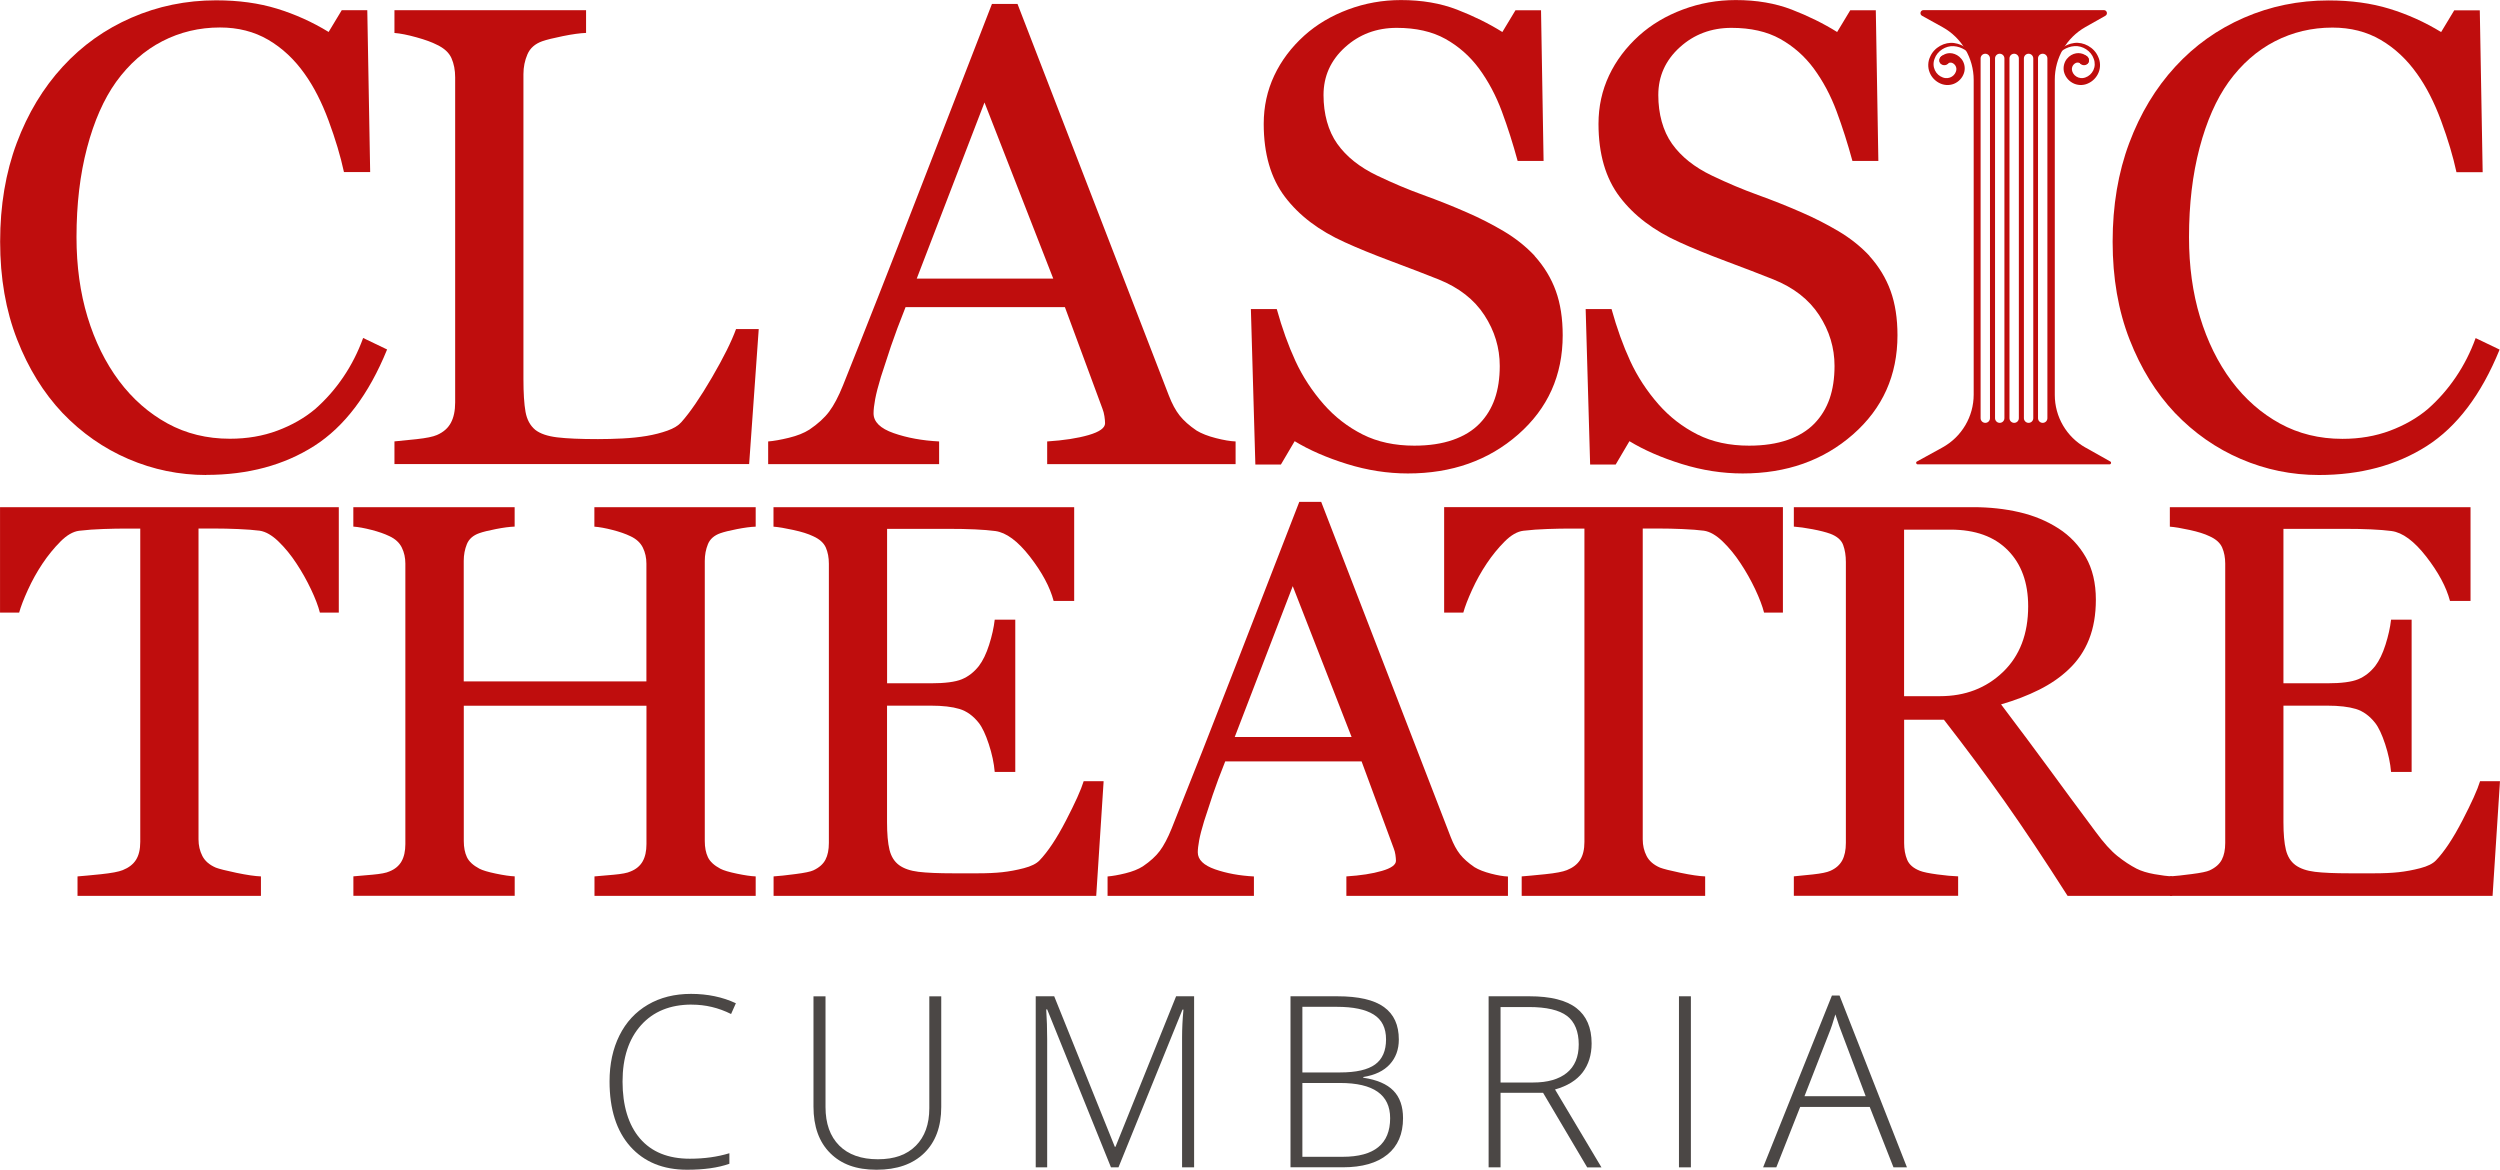
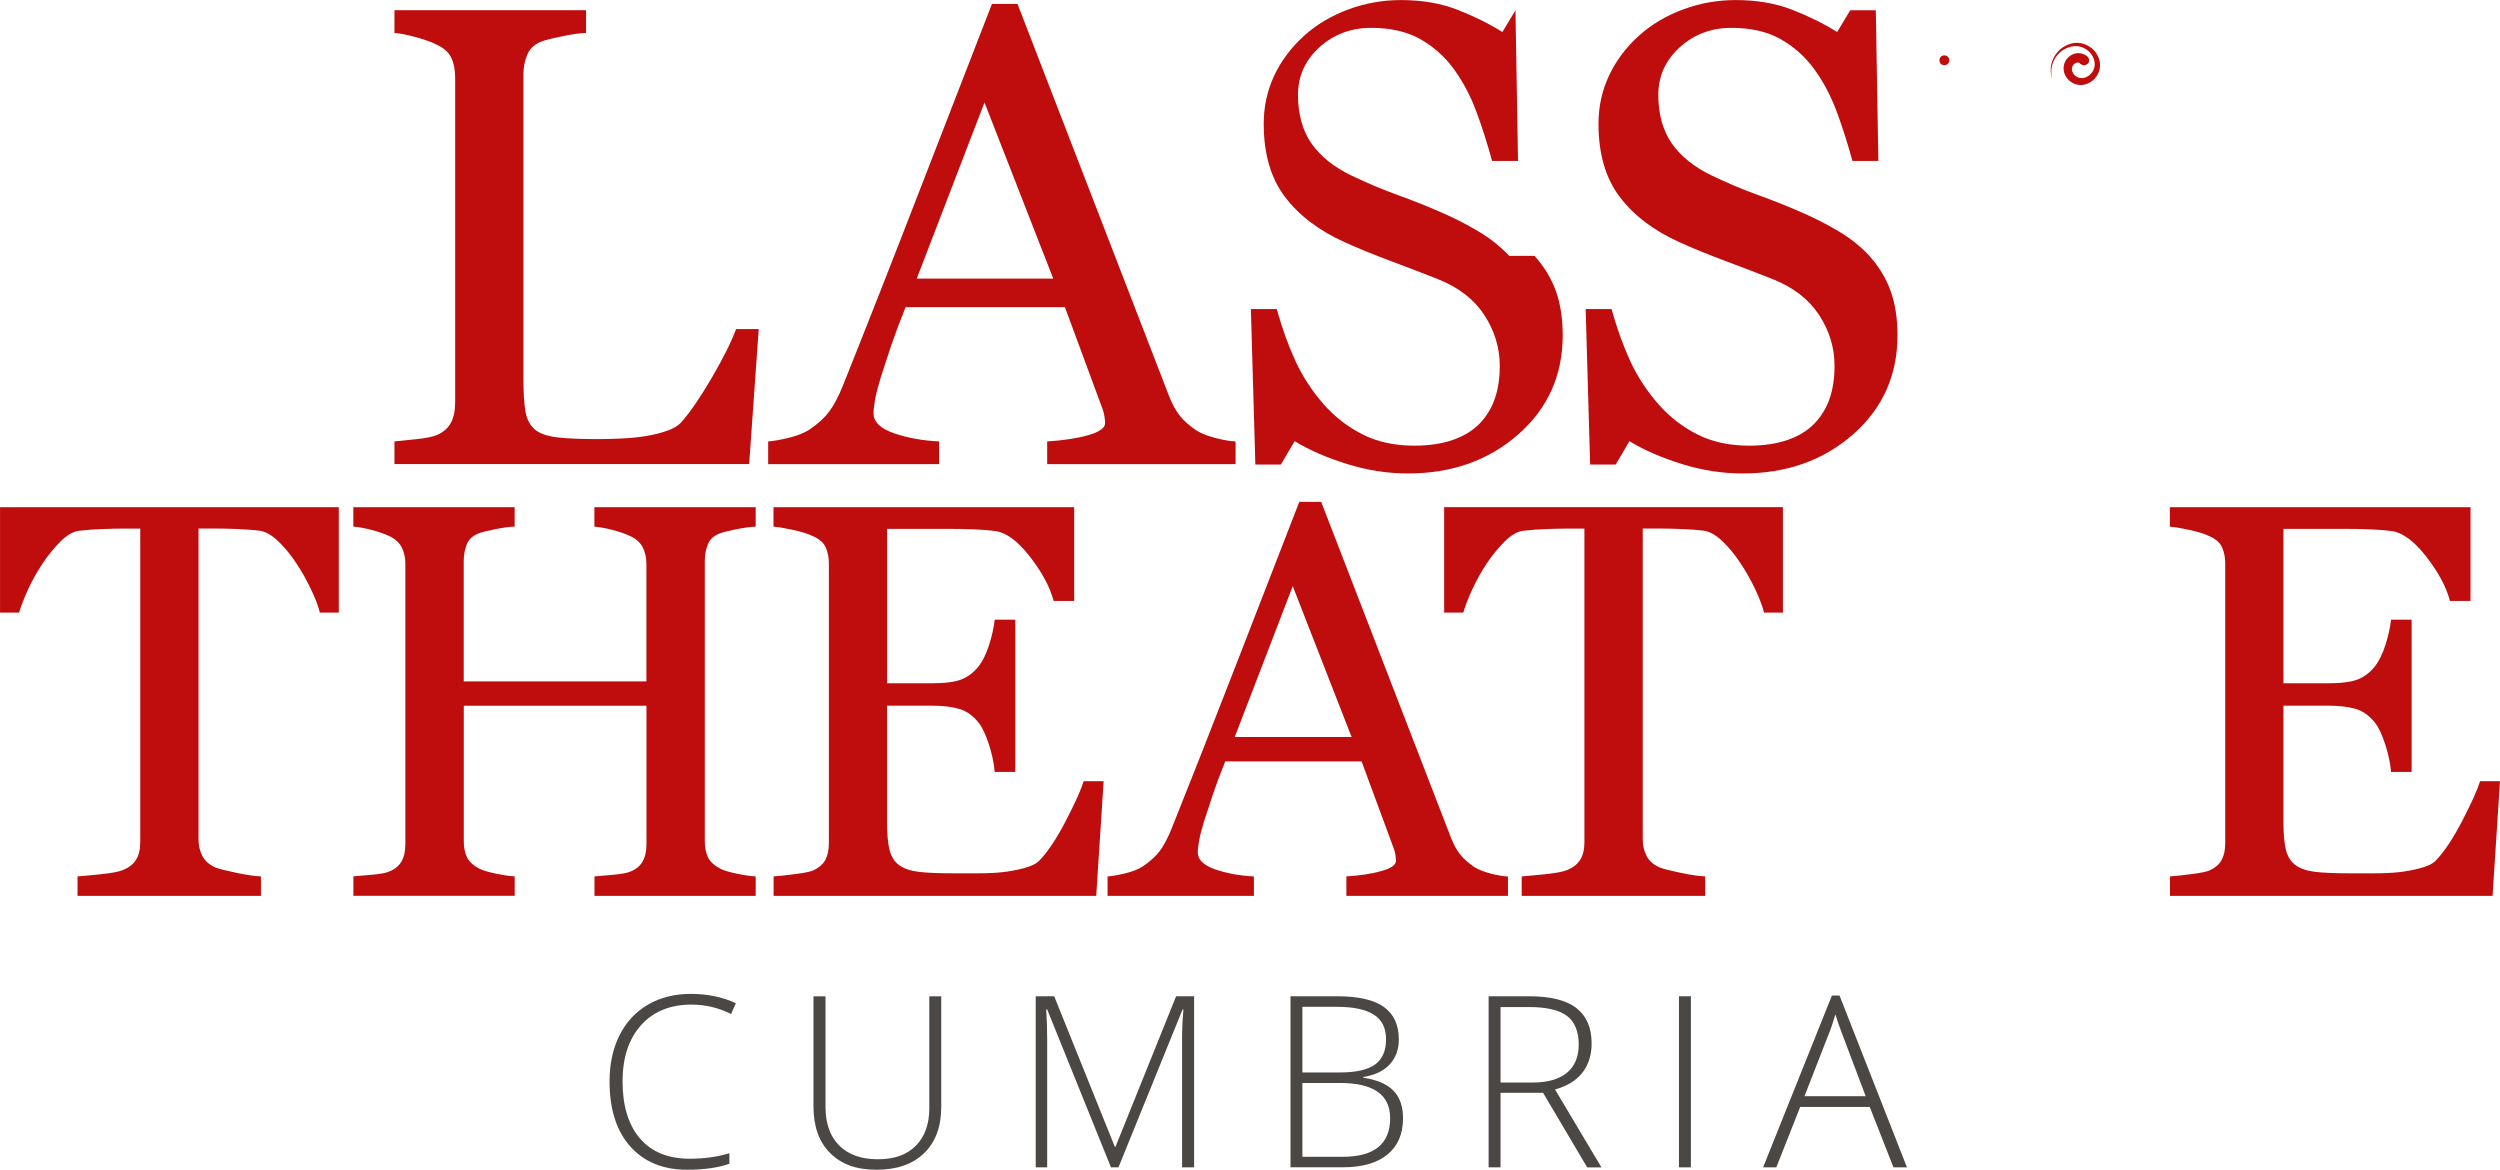
<svg xmlns="http://www.w3.org/2000/svg" id="Classic_Theatre_Cumbria_Logo" data-name="Classic Theatre Cumbria Logo" width="165.6mm" height="77.48mm" viewBox="0 0 469.41 219.63">
  <defs>
    <style> .cls-1 { fill: #4b4745; } .cls-2 { fill: #bf0d0d; } </style>
  </defs>
  <g id="curve-right">
    <path class="cls-2" d="M385.35,14.82s-.02-.11-.07-.3c-.05-.2-.09-.49-.11-.86-.03-.74.12-1.85.83-2.91.68-1.05,2-1.99,3.52-2.09,1.51-.11,3.11.89,3.61,2.38.28.72.24,1.5-.07,2.15-.31.65-.87,1.14-1.49,1.35-.61.23-1.24.13-1.71-.17-.47-.29-.76-.79-.82-1.22-.12-.87.63-1.41,1.03-1.4.39-.02.56.19.58.19.09.08.23.09.43.11.2.02.44.04.68-.03.23-.07.43-.26.46-.56.04-.29-.1-.68-.43-.95-.04-.03-.21-.17-.54-.32-.32-.14-.83-.28-1.44-.18-.61.11-1.23.43-1.72,1.04-.48.59-.75,1.49-.56,2.39.2.87.78,1.67,1.63,2.13.83.47,1.96.53,2.86.11.9-.38,1.66-1.15,2.03-2.09.38-.93.34-2.03-.08-2.91-.76-1.82-2.78-2.85-4.51-2.61-1.75.24-3.06,1.36-3.71,2.51-.68,1.16-.75,2.32-.67,3.07.04.38.1.67.16.86.06.19.09.3.09.3Z" />
  </g>
  <g id="curve-left">
-     <path class="cls-2" d="M371.04,14.82s.03-.1.09-.3c.06-.19.12-.49.16-.86.08-.75.01-1.9-.67-3.07-.65-1.15-1.97-2.27-3.71-2.51-1.73-.24-3.75.79-4.51,2.61-.42.88-.46,1.99-.08,2.91.36.94,1.12,1.7,2.03,2.09.91.41,2.03.36,2.86-.11.85-.46,1.43-1.26,1.63-2.13.2-.9-.07-1.8-.56-2.39-.49-.61-1.11-.92-1.72-1.04-.61-.11-1.12.03-1.44.18-.33.15-.49.29-.54.32-.33.26-.47.66-.43.95.03.3.23.49.46.56.24.07.48.05.68.03.2-.02.34-.04.43-.11.02,0,.19-.21.58-.19.4,0,1.15.53,1.03,1.4-.07.43-.35.93-.82,1.22-.47.3-1.09.4-1.71.17-.63-.22-1.19-.7-1.49-1.35-.31-.65-.35-1.43-.07-2.15.5-1.48,2.1-2.48,3.61-2.38,1.52.1,2.84,1.04,3.52,2.09.72,1.05.86,2.17.83,2.91-.01.37-.06.67-.11.86-.04.2-.07.3-.07.3Z" />
-   </g>
+     </g>
  <circle id="ball" class="cls-2" cx="365.08" cy="11.32" r=".92" />
  <circle id="ball-2" data-name="ball" class="cls-2" cx="391.31" cy="11.32" r=".92" />
-   <path id="column" class="cls-2" d="M391.61,84.05l4.64,2.61c.25.14.15.53-.14.53h-36.04c-.29,0-.39-.39-.14-.53l4.78-2.63c3.63-1.99,5.88-5.8,5.88-9.94V15.02c0-4.12-2.24-7.92-5.84-9.92l-3.86-2.14c-.51-.28-.31-1.06.27-1.06h33.88c.58,0,.79.77.28,1.06l-3.75,2.12c-3.55,2.01-5.75,5.78-5.75,9.86v59.23c0,4.1,2.21,7.88,5.78,9.88ZM384.43,78.52V10.97c0-.48-.39-.88-.88-.88s-.88.39-.88.88v67.55c0,.48.39.88.88.88s.88-.39.88-.88ZM381.78,78.52V10.97c0-.48-.39-.88-.88-.88s-.88.39-.88.88v67.55c0,.48.39.88.88.88s.88-.39.88-.88ZM379.07,78.52V10.97c0-.48-.39-.88-.88-.88s-.88.39-.88.88v67.55c0,.48.39.88.88.88s.88-.39.88-.88ZM376.36,78.52V10.97c0-.48-.39-.88-.88-.88s-.88.39-.88.88v67.55c0,.48.39.88.88.88s.88-.39.88-.88ZM373.65,78.52V10.97c0-.48-.39-.88-.88-.88s-.88.39-.88.88v67.55c0,.48.39.88.88.88s.88-.39.88-.88Z" />
  <g id="cumbria">
    <path class="cls-1" d="M129.87,188.63c-4.03,0-7.2,1.29-9.51,3.87-2.31,2.58-3.47,6.11-3.47,10.59s1.09,8.14,3.27,10.68c2.18,2.54,5.3,3.8,9.36,3.8,2.7,0,5.17-.34,7.43-1.03v1.98c-2.12.75-4.78,1.12-7.95,1.12-4.51,0-8.06-1.46-10.66-4.37-2.59-2.91-3.89-6.99-3.89-12.22,0-3.27.62-6.14,1.86-8.63,1.24-2.49,3.02-4.41,5.34-5.77,2.32-1.36,5.02-2.03,8.1-2.03s5.94.59,8.42,1.76l-.9,2.02c-2.34-1.17-4.8-1.76-7.38-1.76Z" />
    <path class="cls-1" d="M176.73,187.07v20.79c0,3.69-1.07,6.58-3.21,8.66s-5.12,3.12-8.94,3.12-6.62-1.04-8.71-3.13c-2.09-2.09-3.13-5-3.13-8.73v-20.7h2.26v20.79c0,3.09.86,5.5,2.57,7.22,1.71,1.72,4.14,2.58,7.27,2.58s5.43-.85,7.12-2.54c1.68-1.69,2.53-4.04,2.53-7.04v-21.01h2.24Z" />
    <path class="cls-1" d="M208.6,219.19l-11.98-29.66h-.18c.12,1.82.18,3.68.18,5.58v24.08h-2.15v-32.12h3.47l11.38,28.26h.13l11.38-28.26h3.38v32.12h-2.26v-24.35c0-1.7.09-3.46.26-5.27h-.18l-12.02,29.62h-1.43Z" />
    <path class="cls-1" d="M242.3,187.07h8.81c3.97,0,6.88.67,8.75,2.02s2.79,3.38,2.79,6.11c0,1.86-.57,3.41-1.7,4.65-1.14,1.24-2.79,2.03-4.98,2.38v.13c2.56.38,4.45,1.19,5.66,2.43,1.21,1.24,1.81,2.96,1.81,5.17,0,2.96-.98,5.24-2.94,6.83-1.96,1.6-4.75,2.39-8.35,2.39h-9.84v-32.12ZM244.54,201.37h7.08c3.02,0,5.21-.5,6.58-1.5,1.37-1,2.05-2.57,2.05-4.71s-.77-3.69-2.32-4.66c-1.54-.97-3.85-1.45-6.91-1.45h-6.48v12.33ZM244.54,203.35v13.86h7.56c5.95,0,8.92-2.42,8.92-7.25,0-4.41-3.14-6.61-9.4-6.61h-7.08Z" />
    <path class="cls-1" d="M281.75,205.19v14h-2.24v-32.12h7.65c3.98,0,6.93.74,8.83,2.21,1.9,1.47,2.86,3.69,2.86,6.65,0,2.15-.57,3.97-1.7,5.45-1.14,1.48-2.86,2.54-5.17,3.19l8.72,14.63h-2.68l-8.28-14h-7.98ZM281.75,203.26h6.13c2.71,0,4.81-.6,6.31-1.81,1.49-1.21,2.24-2.99,2.24-5.35s-.73-4.23-2.2-5.34-3.85-1.67-7.16-1.67h-5.32v14.17Z" />
    <path class="cls-1" d="M315.25,219.19v-32.12h2.24v32.12h-2.24Z" />
    <path class="cls-1" d="M351.06,207.85h-13.05l-4.48,11.34h-2.48l12.92-32.26h1.43l12.66,32.26h-2.53l-4.46-11.34ZM338.82,205.83h11.49l-4.37-11.58c-.37-.91-.81-2.17-1.32-3.78-.4,1.41-.83,2.68-1.3,3.82l-4.5,11.54Z" />
  </g>
  <g id="theatre">
    <path class="cls-2" d="M63.61,115.03h-3.55c-.31-1.23-.87-2.7-1.68-4.4-.81-1.7-1.71-3.3-2.71-4.81-1.03-1.58-2.16-2.96-3.38-4.14s-2.4-1.86-3.53-2.03c-1.07-.14-2.41-.24-4.02-.31-1.62-.07-3.11-.1-4.48-.1h-2.99v58.37c0,1.13.24,2.17.72,3.11.48.94,1.32,1.67,2.52,2.19.62.24,1.91.57,3.88.98,1.97.41,3.5.63,4.6.67v3.65H14.55v-3.65c.96-.07,2.42-.21,4.4-.41,1.97-.21,3.33-.46,4.09-.77,1.13-.45,1.96-1.09,2.49-1.93.53-.84.8-1.96.8-3.37v-58.83h-2.98c-1.06,0-2.38.03-3.96.08-1.58.05-3.09.16-4.53.33-1.13.14-2.31.81-3.52,2.03s-2.34,2.6-3.37,4.14c-1.03,1.54-1.94,3.18-2.73,4.91-.79,1.73-1.34,3.16-1.65,4.29H0v-19.8h63.61v19.8Z" />
    <path class="cls-2" d="M141.91,168.21h-30.29v-3.65c.82-.07,2.01-.17,3.57-.31,1.56-.14,2.63-.34,3.21-.62,1.03-.41,1.78-1.04,2.26-1.88.48-.84.72-1.93.72-3.26v-25.97h-34.3v25.4c0,1.2.2,2.21.59,3.03.39.82,1.17,1.54,2.34,2.16.58.31,1.62.62,3.11.93s2.67.48,3.52.51v3.65h-30.29v-3.65c.82-.07,2.01-.17,3.57-.31,1.56-.14,2.63-.34,3.21-.62,1.03-.41,1.78-1.04,2.26-1.88.48-.84.72-1.93.72-3.26v-52.66c0-1.1-.22-2.1-.67-3.01-.45-.91-1.22-1.62-2.31-2.13-.93-.45-2.05-.84-3.37-1.18-1.32-.34-2.46-.55-3.42-.62v-3.65h30.29v3.65c-.96.03-2.13.19-3.52.46-1.39.27-2.43.53-3.11.77-1.17.41-1.95,1.1-2.34,2.06-.39.96-.59,2.01-.59,3.14v22.63h34.3v-22.11c0-1.1-.22-2.1-.67-3.01-.45-.91-1.22-1.62-2.31-2.13-.93-.45-2.05-.84-3.37-1.18-1.32-.34-2.46-.55-3.42-.62v-3.65h30.29v3.65c-.96.03-2.13.19-3.52.46-1.39.27-2.43.53-3.11.77-1.17.41-1.95,1.1-2.34,2.06-.39.96-.59,2.01-.59,3.14v52.61c0,1.2.2,2.21.59,3.03.39.82,1.17,1.54,2.34,2.16.58.31,1.62.62,3.11.93,1.49.31,2.67.48,3.52.51v3.65Z" />
    <path class="cls-2" d="M207.22,146.71l-1.39,21.5h-60.58v-3.65c1.03-.07,2.4-.21,4.11-.44,1.71-.22,2.83-.45,3.34-.69,1.1-.51,1.86-1.18,2.29-2.01.43-.82.64-1.87.64-3.14v-52.45c0-1.13-.19-2.13-.57-3.01-.38-.87-1.17-1.59-2.37-2.13-.93-.45-2.17-.84-3.73-1.18-1.56-.34-2.8-.55-3.73-.62v-3.65h56.46v17.59h-3.86c-.69-2.61-2.17-5.37-4.45-8.31-2.28-2.93-4.45-4.53-6.5-4.81-1.06-.14-2.33-.24-3.81-.31-1.47-.07-3.15-.1-5.04-.1h-11.47v29h8.23c2.64,0,4.57-.25,5.79-.75,1.22-.5,2.29-1.33,3.21-2.49.75-.99,1.4-2.32,1.93-3.99.53-1.66.88-3.23,1.05-4.71h3.86v28.59h-3.86c-.14-1.65-.51-3.39-1.11-5.22-.6-1.83-1.23-3.16-1.88-3.99-1.06-1.34-2.27-2.21-3.63-2.62-1.35-.41-3.15-.62-5.37-.62h-8.23v21.87c0,2.19.15,3.92.46,5.19s.91,2.22,1.8,2.88c.89.65,2.11,1.07,3.65,1.26,1.54.19,3.74.28,6.58.28h4.47c1.85,0,3.41-.07,4.68-.21,1.3-.14,2.65-.39,4.04-.75,1.39-.36,2.37-.85,2.96-1.47,1.58-1.65,3.23-4.14,4.96-7.48,1.73-3.34,2.84-5.8,3.32-7.38h3.7Z" />
    <path class="cls-2" d="M283.13,168.21h-30.33v-3.65c2.67-.17,4.89-.51,6.66-1.03,1.77-.51,2.65-1.15,2.65-1.9,0-.31-.04-.69-.1-1.13-.07-.44-.17-.84-.31-1.18l-6.04-16.35h-25.61c-.96,2.4-1.74,4.49-2.34,6.27-.6,1.78-1.14,3.43-1.62,4.94-.45,1.47-.76,2.67-.93,3.6-.17.93-.26,1.68-.26,2.26,0,1.37,1.08,2.43,3.24,3.19,2.16.75,4.59,1.2,7.3,1.34v3.65h-27.48v-3.65c.89-.07,2.01-.26,3.34-.59,1.34-.33,2.43-.76,3.29-1.31,1.37-.93,2.43-1.89,3.19-2.91.75-1.01,1.49-2.41,2.21-4.19,3.67-9.15,7.71-19.44,12.14-30.85,4.42-11.42,8.36-21.58,11.83-30.49h4.11l24.32,62.94c.52,1.34,1.1,2.42,1.75,3.24.65.82,1.56,1.63,2.72,2.42.79.48,1.82.88,3.09,1.21,1.27.33,2.33.51,3.19.54v3.65ZM253.78,138.38l-11.05-28.32-10.89,28.32h21.95Z" />
    <path class="cls-2" d="M334.78,115.03h-3.55c-.31-1.23-.87-2.7-1.67-4.4-.81-1.7-1.71-3.3-2.71-4.81-1.03-1.58-2.16-2.96-3.38-4.14s-2.4-1.86-3.53-2.03c-1.07-.14-2.41-.24-4.02-.31-1.61-.07-3.11-.1-4.48-.1h-2.99v58.37c0,1.13.24,2.17.72,3.11.48.94,1.32,1.67,2.52,2.19.62.24,1.91.57,3.88.98,1.97.41,3.5.63,4.6.67v3.65h-34.45v-3.65c.96-.07,2.42-.21,4.4-.41s3.33-.46,4.09-.77c1.13-.45,1.96-1.09,2.49-1.93.53-.84.8-1.96.8-3.37v-58.83h-2.98c-1.06,0-2.38.03-3.96.08-1.58.05-3.09.16-4.53.33-1.13.14-2.31.81-3.52,2.03-1.22,1.22-2.34,2.6-3.37,4.14-1.03,1.54-1.94,3.18-2.73,4.91-.79,1.73-1.34,3.16-1.65,4.29h-3.6v-19.8h63.61v19.8Z" />
-     <path class="cls-2" d="M407.87,168.21h-19.65c-4.35-6.82-8.28-12.72-11.79-17.69s-7.32-10.1-11.43-15.38h-7.47v23.14c0,1.2.19,2.25.57,3.16.38.91,1.18,1.6,2.42,2.08.62.24,1.7.46,3.24.67,1.54.21,2.85.33,3.91.36v3.65h-30.85v-3.65c.82-.07,2.01-.19,3.57-.36,1.56-.17,2.65-.39,3.27-.67,1.03-.45,1.77-1.1,2.24-1.95.46-.86.69-1.95.69-3.29v-52.76c0-1.2-.17-2.26-.51-3.19-.34-.93-1.15-1.63-2.42-2.11-.86-.31-1.97-.59-3.34-.85s-2.54-.42-3.5-.49v-3.65h33.68c3.09,0,5.98.32,8.69.95,2.71.63,5.16,1.65,7.35,3.06,2.12,1.37,3.82,3.16,5.09,5.37,1.27,2.21,1.9,4.88,1.9,8,0,2.81-.43,5.3-1.29,7.46-.86,2.16-2.13,4.03-3.81,5.61-1.54,1.47-3.39,2.75-5.55,3.83s-4.54,2-7.15,2.75c3.6,4.77,6.59,8.78,8.97,12.03,2.38,3.26,5.3,7.22,8.77,11.88,1.51,2.06,2.87,3.57,4.09,4.55,1.22.98,2.42,1.77,3.62,2.39.89.45,2.01.79,3.34,1.03,1.34.24,2.45.38,3.34.41v3.65ZM380.82,113.83c0-4.42-1.27-7.92-3.81-10.5-2.54-2.58-6.12-3.88-10.75-3.88h-8.74v31.27h6.74c4.73,0,8.67-1.51,11.83-4.54,3.15-3.03,4.73-7.14,4.73-12.35Z" />
    <path class="cls-2" d="M469.41,146.71l-1.39,21.5h-60.58v-3.65c1.03-.07,2.4-.21,4.11-.44,1.71-.22,2.83-.45,3.34-.69,1.1-.51,1.86-1.18,2.29-2.01.43-.82.64-1.87.64-3.14v-52.45c0-1.13-.19-2.13-.57-3.01s-1.17-1.59-2.37-2.13c-.93-.45-2.17-.84-3.73-1.18-1.56-.34-2.8-.55-3.73-.62v-3.65h56.46v17.59h-3.86c-.69-2.61-2.17-5.37-4.45-8.31-2.28-2.93-4.45-4.53-6.51-4.81-1.06-.14-2.33-.24-3.8-.31-1.47-.07-3.15-.1-5.04-.1h-11.47v29h8.23c2.64,0,4.57-.25,5.79-.75,1.22-.5,2.29-1.33,3.21-2.49.75-.99,1.4-2.32,1.93-3.99.53-1.66.88-3.23,1.05-4.71h3.86v28.59h-3.86c-.14-1.65-.51-3.39-1.11-5.22-.6-1.83-1.23-3.16-1.88-3.99-1.06-1.34-2.27-2.21-3.62-2.62-1.36-.41-3.15-.62-5.37-.62h-8.23v21.87c0,2.19.15,3.92.46,5.19.31,1.27.91,2.22,1.8,2.88.89.65,2.11,1.07,3.65,1.26,1.54.19,3.74.28,6.58.28h4.47c1.85,0,3.41-.07,4.68-.21,1.3-.14,2.65-.39,4.04-.75,1.39-.36,2.37-.85,2.96-1.47,1.58-1.65,3.23-4.14,4.96-7.48,1.73-3.34,2.84-5.8,3.32-7.38h3.7Z" />
  </g>
  <g id="classic">
-     <path class="cls-2" d="M38.73,89.19c-5.08,0-9.95-1-14.61-3-4.66-2-8.79-4.89-12.39-8.65-3.56-3.77-6.4-8.36-8.52-13.79C1.08,58.31.02,52.19.02,45.38s1.04-12.99,3.12-18.54c2.08-5.55,4.96-10.33,8.64-14.33,3.64-3.97,7.94-7.03,12.9-9.19S34.94.06,40.58.06c4.2,0,8,.52,11.4,1.56,3.4,1.04,6.64,2.5,9.72,4.38l2.46-4.08h4.8l.54,30.39h-4.92c-.64-2.96-1.6-6.18-2.88-9.64-1.28-3.46-2.78-6.4-4.5-8.8-1.92-2.72-4.2-4.85-6.84-6.4-2.64-1.54-5.66-2.31-9.06-2.31-3.88,0-7.49.86-10.83,2.58-3.34,1.72-6.23,4.27-8.67,7.63-2.32,3.25-4.14,7.37-5.46,12.38s-1.98,10.6-1.98,16.77c0,5.45.69,10.45,2.07,15,1.38,4.55,3.35,8.55,5.91,11.99,2.56,3.41,5.59,6.07,9.09,7.99s7.41,2.88,11.73,2.88c3.24,0,6.22-.51,8.94-1.53,2.72-1.02,5.08-2.37,7.08-4.05,2-1.76,3.76-3.76,5.28-6.01,1.52-2.24,2.76-4.68,3.72-7.33l4.5,2.16c-3.44,8.45-8,14.48-13.68,18.11-5.68,3.62-12.44,5.44-20.28,5.44Z" />
    <path class="cls-2" d="M142.46,61.8l-1.8,25.34h-66.6v-4.26c.96-.08,2.35-.22,4.17-.42,1.82-.2,3.09-.46,3.81-.78,1.2-.52,2.07-1.28,2.61-2.28.54-1,.81-2.28.81-3.84V14.53c0-1.36-.23-2.56-.69-3.6-.46-1.04-1.37-1.88-2.73-2.52-.92-.48-2.21-.95-3.87-1.41-1.66-.46-3.03-.73-4.11-.81V1.92h35.98v4.26c-1.12.04-2.57.24-4.35.6-1.78.36-3.07.68-3.87.96-1.36.48-2.29,1.3-2.79,2.46-.5,1.16-.75,2.4-.75,3.72v57.24c0,2.64.13,4.69.39,6.16.26,1.46.87,2.59,1.83,3.39.92.72,2.29,1.19,4.11,1.41,1.82.22,4.37.33,7.66.33,1.48,0,3.02-.04,4.62-.12,1.6-.08,3.12-.24,4.56-.48,1.4-.24,2.69-.57,3.87-.99,1.18-.42,2.05-.95,2.61-1.59,1.64-1.84,3.55-4.63,5.74-8.38,2.18-3.74,3.69-6.78,4.53-9.1h4.26Z" />
    <path class="cls-2" d="M232.04,87.15h-35.42v-4.26c3.12-.2,5.71-.6,7.78-1.2,2.06-.6,3.09-1.34,3.09-2.22,0-.36-.04-.8-.12-1.32-.08-.52-.2-.98-.36-1.38l-7.06-19.1h-29.92c-1.12,2.8-2.03,5.25-2.74,7.33-.7,2.08-1.33,4-1.89,5.77-.52,1.72-.88,3.12-1.08,4.2s-.3,1.96-.3,2.64c0,1.6,1.26,2.84,3.78,3.72,2.52.88,5.37,1.4,8.53,1.56v4.26h-32.1v-4.26c1.04-.08,2.34-.31,3.9-.69,1.56-.38,2.84-.89,3.84-1.53,1.6-1.08,2.84-2.21,3.72-3.39.88-1.18,1.74-2.81,2.58-4.89,4.28-10.69,9.01-22.7,14.17-36.04s9.77-25.2,13.81-35.61h4.8l28.41,73.51c.6,1.56,1.28,2.82,2.04,3.78.76.96,1.82,1.9,3.18,2.82.92.56,2.12,1.03,3.6,1.41,1.48.38,2.72.59,3.72.63v4.26ZM197.76,52.31l-12.91-33.07-12.72,33.07h25.63Z" />
-     <path class="cls-2" d="M288.14,48.05c1.8,2,3.13,4.19,3.99,6.58.86,2.38,1.29,5.16,1.29,8.32,0,7.53-2.78,13.73-8.35,18.62-5.57,4.89-12.47,7.33-20.72,7.33-3.8,0-7.61-.59-11.41-1.77-3.8-1.18-7.09-2.61-9.85-4.29l-2.58,4.38h-4.8l-.84-29.19h4.86c1,3.6,2.17,6.86,3.51,9.76,1.34,2.9,3.11,5.62,5.32,8.14,2.08,2.36,4.51,4.24,7.3,5.65,2.78,1.4,6.02,2.1,9.7,2.1,2.76,0,5.17-.36,7.24-1.08,2.06-.72,3.73-1.74,5.02-3.07,1.28-1.32,2.23-2.88,2.85-4.66.62-1.78.93-3.84.93-6.16,0-3.41-.96-6.58-2.88-9.53-1.92-2.95-4.79-5.18-8.59-6.71-2.6-1.04-5.59-2.18-8.95-3.44-3.36-1.26-6.27-2.44-8.71-3.56-4.8-2.16-8.54-4.99-11.2-8.5-2.66-3.5-3.99-8.08-3.99-13.72,0-3.24.66-6.26,1.98-9.07,1.32-2.8,3.2-5.3,5.65-7.51,2.32-2.08,5.06-3.71,8.23-4.89,3.16-1.18,6.47-1.77,9.91-1.77,3.92,0,7.44.6,10.54,1.8,3.1,1.2,5.94,2.6,8.5,4.2l2.46-4.08h4.8l.48,28.29h-4.87c-.88-3.24-1.87-6.35-2.97-9.31-1.1-2.96-2.53-5.65-4.29-8.05-1.72-2.32-3.82-4.17-6.31-5.56-2.48-1.38-5.53-2.07-9.13-2.07-3.8,0-7.05,1.22-9.73,3.66-2.68,2.44-4.02,5.43-4.02,8.95s.86,6.74,2.58,9.16c1.72,2.42,4.22,4.41,7.51,5.98,2.92,1.4,5.79,2.61,8.62,3.63,2.82,1.02,5.56,2.11,8.2,3.27,2.4,1.04,4.71,2.22,6.94,3.54,2.22,1.32,4.15,2.86,5.8,4.62Z" />
+     <path class="cls-2" d="M288.14,48.05c1.8,2,3.13,4.19,3.99,6.58.86,2.38,1.29,5.16,1.29,8.32,0,7.53-2.78,13.73-8.35,18.62-5.57,4.89-12.47,7.33-20.72,7.33-3.8,0-7.61-.59-11.41-1.77-3.8-1.18-7.09-2.61-9.85-4.29l-2.58,4.38h-4.8l-.84-29.19h4.86c1,3.6,2.17,6.86,3.51,9.76,1.34,2.9,3.11,5.62,5.32,8.14,2.08,2.36,4.51,4.24,7.3,5.65,2.78,1.4,6.02,2.1,9.7,2.1,2.76,0,5.17-.36,7.24-1.08,2.06-.72,3.73-1.74,5.02-3.07,1.28-1.32,2.23-2.88,2.85-4.66.62-1.78.93-3.84.93-6.16,0-3.41-.96-6.58-2.88-9.53-1.92-2.95-4.79-5.18-8.59-6.71-2.6-1.04-5.59-2.18-8.95-3.44-3.36-1.26-6.27-2.44-8.71-3.56-4.8-2.16-8.54-4.99-11.2-8.5-2.66-3.5-3.99-8.08-3.99-13.72,0-3.24.66-6.26,1.98-9.07,1.32-2.8,3.2-5.3,5.65-7.51,2.32-2.08,5.06-3.71,8.23-4.89,3.16-1.18,6.47-1.77,9.91-1.77,3.92,0,7.44.6,10.54,1.8,3.1,1.2,5.94,2.6,8.5,4.2l2.46-4.08l.48,28.29h-4.87c-.88-3.24-1.87-6.35-2.97-9.31-1.1-2.96-2.53-5.65-4.29-8.05-1.72-2.32-3.82-4.17-6.31-5.56-2.48-1.38-5.53-2.07-9.13-2.07-3.8,0-7.05,1.22-9.73,3.66-2.68,2.44-4.02,5.43-4.02,8.95s.86,6.74,2.58,9.16c1.72,2.42,4.22,4.41,7.51,5.98,2.92,1.4,5.79,2.61,8.62,3.63,2.82,1.02,5.56,2.11,8.2,3.27,2.4,1.04,4.71,2.22,6.94,3.54,2.22,1.32,4.15,2.86,5.8,4.62Z" />
    <path class="cls-2" d="M351,48.05c1.8,2,3.13,4.19,3.99,6.58.86,2.38,1.29,5.16,1.29,8.32,0,7.53-2.78,13.73-8.35,18.62-5.57,4.89-12.47,7.33-20.72,7.33-3.8,0-7.61-.59-11.41-1.77-3.8-1.18-7.09-2.61-9.85-4.29l-2.58,4.38h-4.8l-.84-29.19h4.86c1,3.6,2.17,6.86,3.51,9.76,1.34,2.9,3.11,5.62,5.32,8.14,2.08,2.36,4.51,4.24,7.3,5.65,2.78,1.4,6.02,2.1,9.7,2.1,2.76,0,5.17-.36,7.24-1.08,2.06-.72,3.73-1.74,5.02-3.07,1.28-1.32,2.23-2.88,2.85-4.66.62-1.78.93-3.84.93-6.16,0-3.41-.96-6.58-2.88-9.53-1.92-2.95-4.79-5.18-8.59-6.71-2.6-1.04-5.59-2.18-8.95-3.44-3.36-1.26-6.27-2.44-8.71-3.56-4.8-2.16-8.54-4.99-11.2-8.5-2.66-3.5-3.99-8.08-3.99-13.72,0-3.24.66-6.26,1.98-9.07,1.32-2.8,3.2-5.3,5.65-7.51,2.32-2.08,5.06-3.71,8.23-4.89,3.16-1.18,6.47-1.77,9.91-1.77,3.92,0,7.44.6,10.54,1.8,3.1,1.2,5.94,2.6,8.5,4.2l2.46-4.08h4.8l.48,28.29h-4.87c-.88-3.24-1.87-6.35-2.97-9.31-1.1-2.96-2.53-5.65-4.29-8.05-1.72-2.32-3.82-4.17-6.31-5.56-2.48-1.38-5.53-2.07-9.13-2.07-3.8,0-7.05,1.22-9.73,3.66-2.68,2.44-4.02,5.43-4.02,8.95s.86,6.74,2.58,9.16c1.72,2.42,4.22,4.41,7.51,5.98,2.92,1.4,5.79,2.61,8.62,3.63,2.82,1.02,5.56,2.11,8.2,3.27,2.4,1.04,4.71,2.22,6.94,3.54,2.22,1.32,4.15,2.86,5.8,4.62Z" />
-     <path class="cls-2" d="M435.38,89.19c-5.08,0-9.95-1-14.61-3-4.66-2-8.79-4.89-12.39-8.65-3.56-3.77-6.4-8.36-8.52-13.79-2.12-5.43-3.18-11.55-3.18-18.36s1.04-12.99,3.12-18.54c2.08-5.55,4.96-10.33,8.64-14.33,3.64-3.97,7.94-7.03,12.9-9.19,4.96-2.16,10.26-3.25,15.9-3.25,4.2,0,8,.52,11.4,1.56,3.4,1.04,6.64,2.5,9.72,4.38l2.46-4.08h4.8l.54,30.39h-4.92c-.64-2.96-1.6-6.18-2.88-9.64-1.28-3.46-2.78-6.4-4.5-8.8-1.92-2.72-4.2-4.85-6.84-6.4-2.64-1.54-5.66-2.31-9.06-2.31-3.88,0-7.49.86-10.83,2.58-3.34,1.72-6.23,4.27-8.67,7.63-2.32,3.25-4.14,7.37-5.46,12.38s-1.98,10.6-1.98,16.77c0,5.45.69,10.45,2.07,15,1.38,4.55,3.35,8.55,5.91,11.99,2.56,3.41,5.59,6.07,9.09,7.99s7.41,2.88,11.73,2.88c3.24,0,6.22-.51,8.94-1.53,2.72-1.02,5.08-2.37,7.08-4.05,2-1.76,3.76-3.76,5.28-6.01,1.52-2.24,2.76-4.68,3.72-7.33l4.5,2.16c-3.44,8.45-8,14.48-13.68,18.11-5.68,3.62-12.44,5.44-20.28,5.44Z" />
  </g>
</svg>